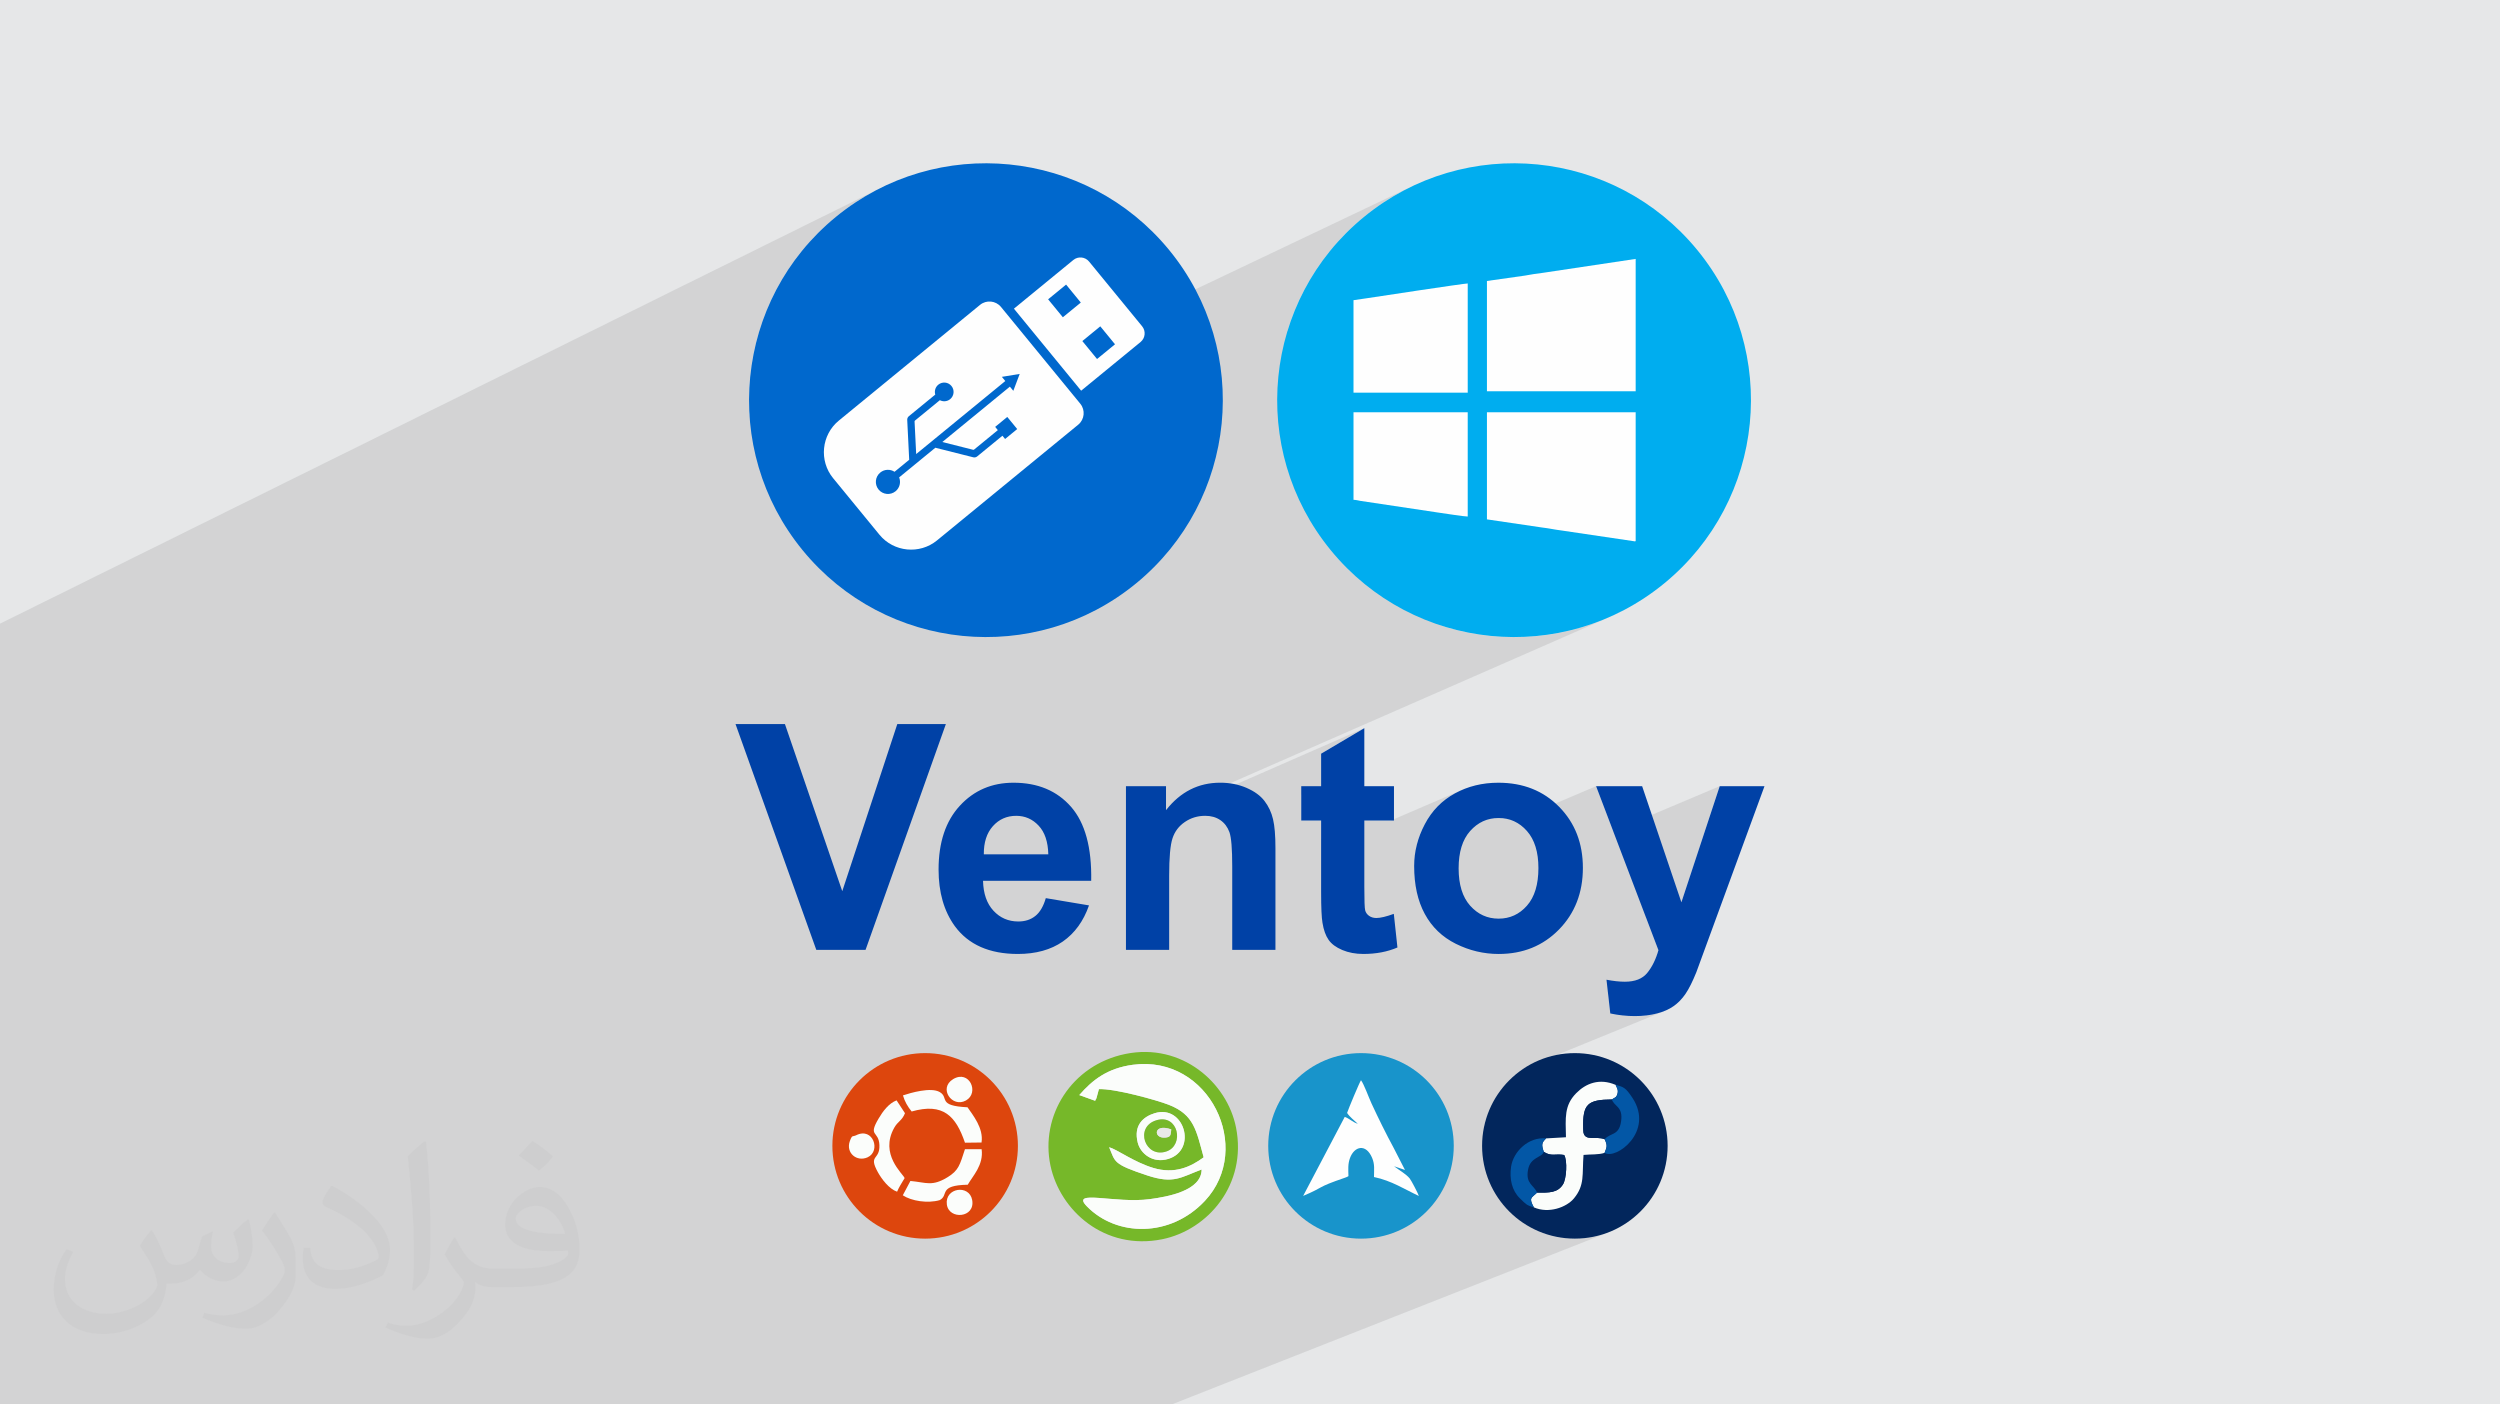
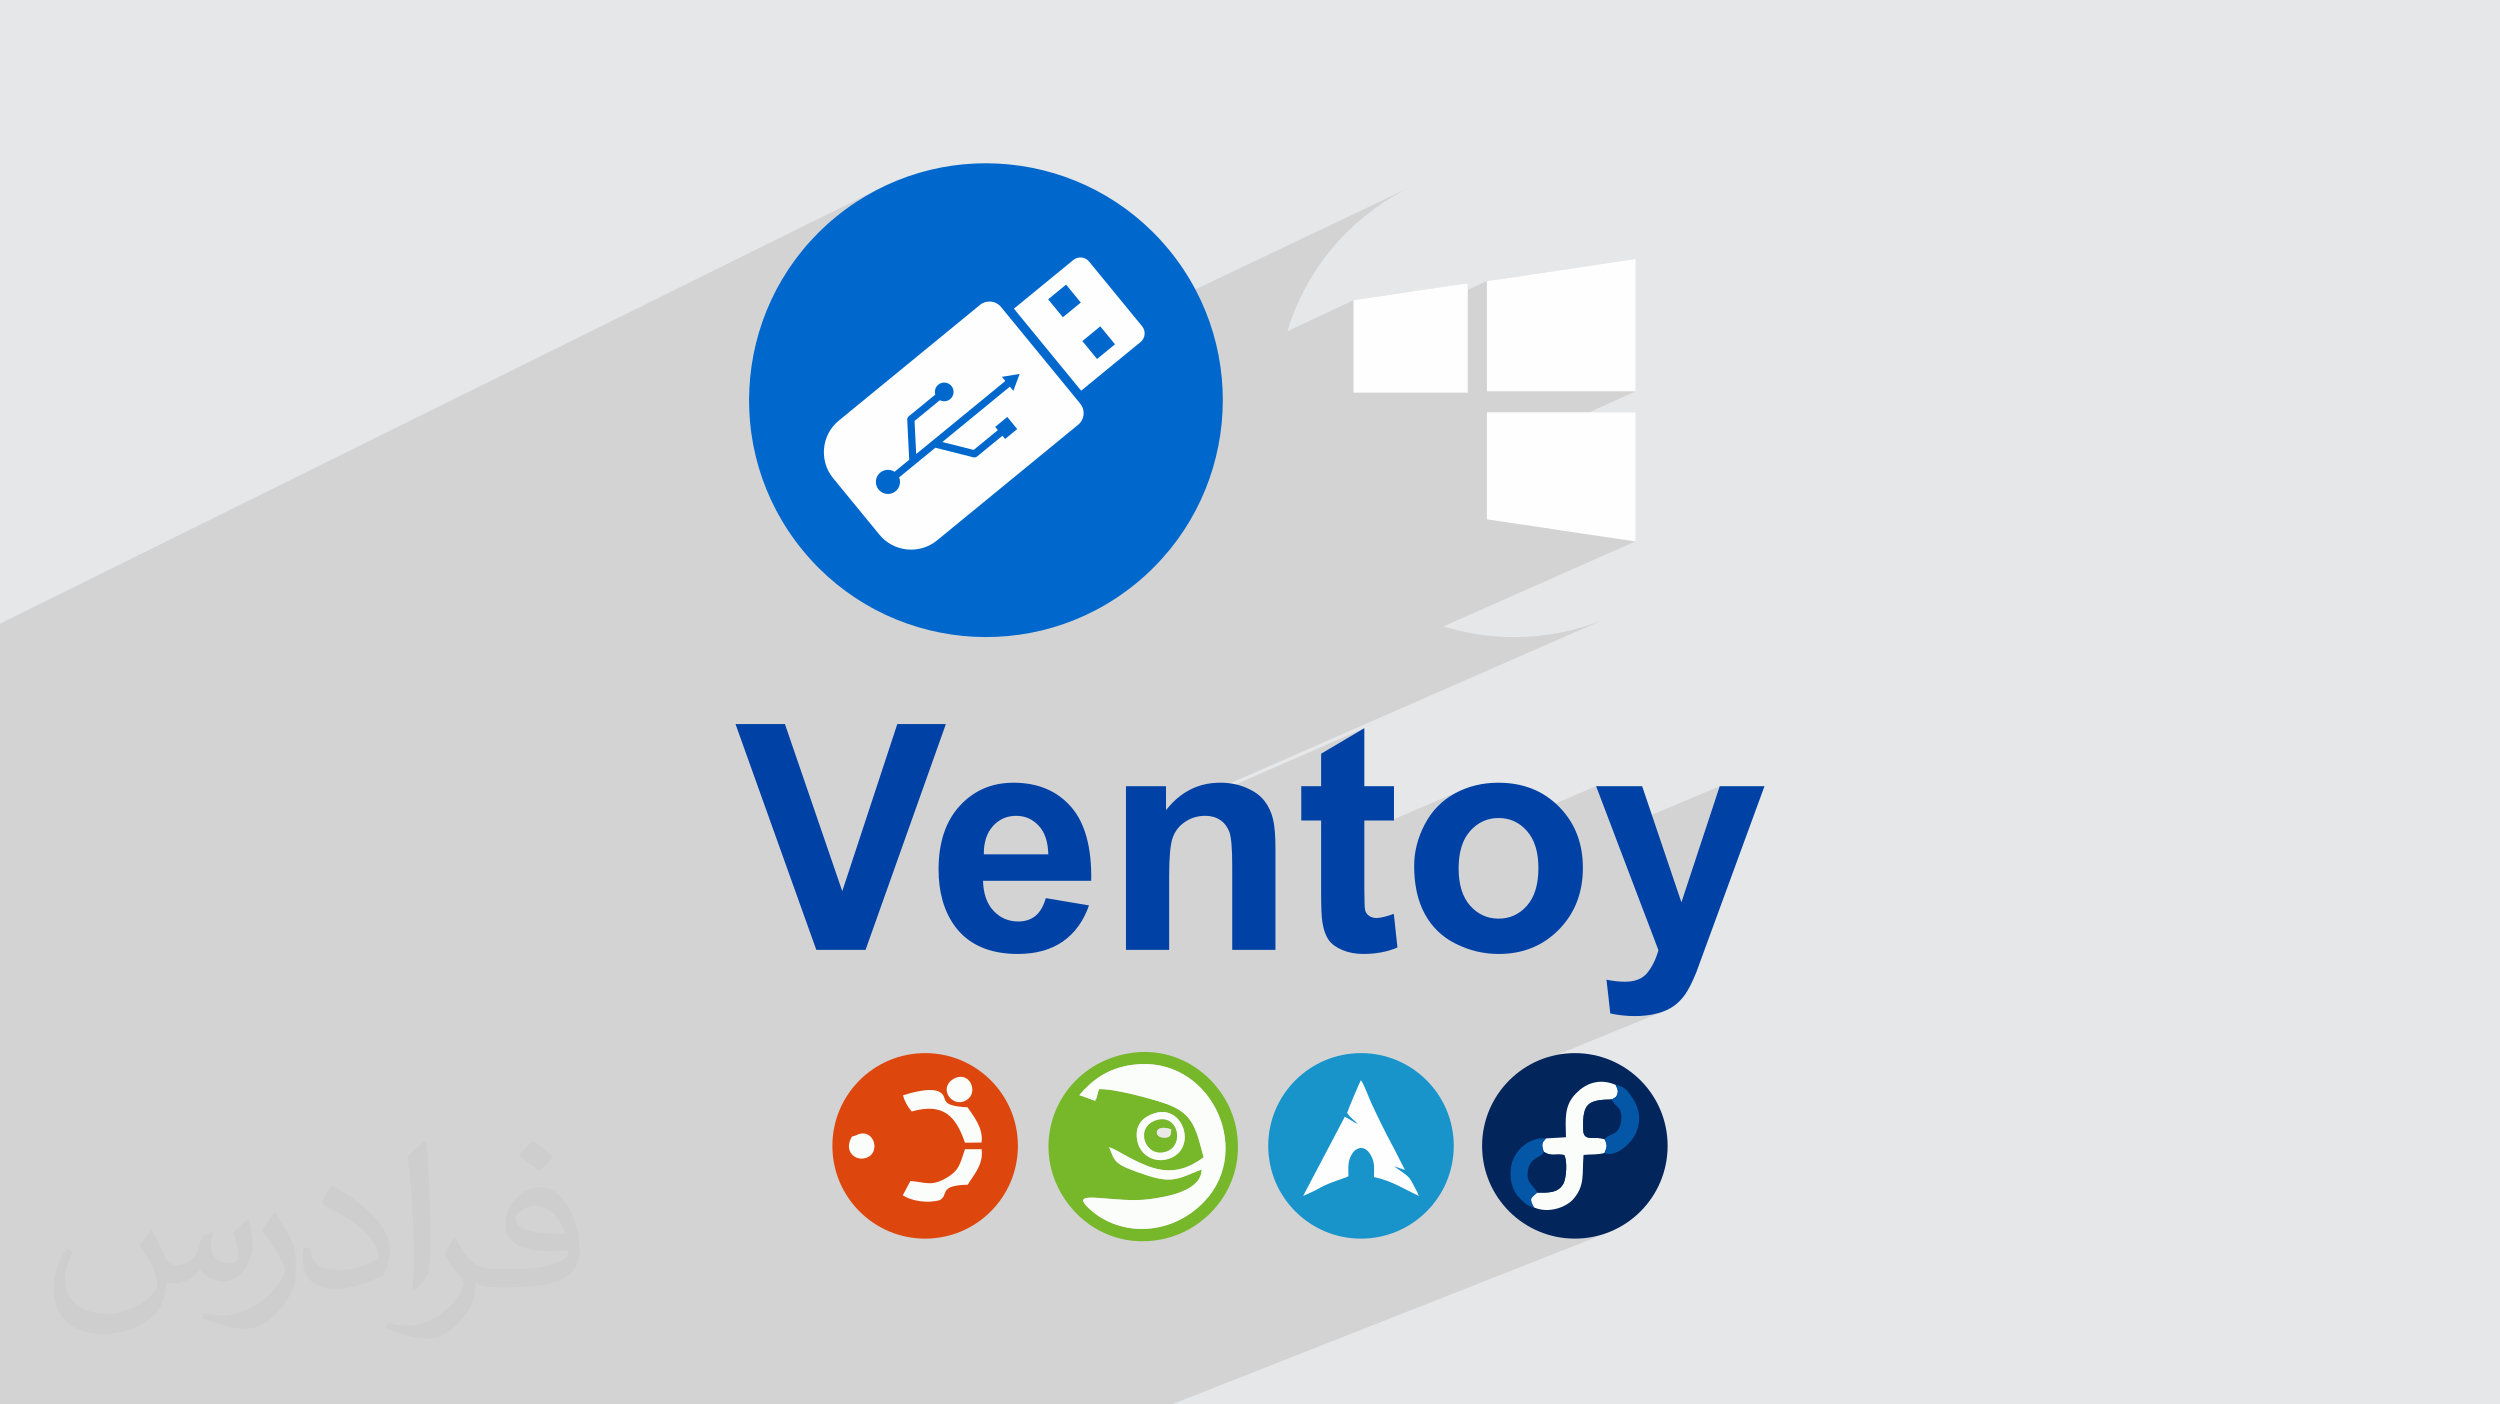
<svg xmlns="http://www.w3.org/2000/svg" xml:space="preserve" width="94.192mm" height="52.917mm" version="1.1" style="shape-rendering:geometricPrecision; text-rendering:geometricPrecision; image-rendering:optimizeQuality; fill-rule:evenodd; clip-rule:evenodd" viewBox="0 0 9404.92 5283.66">
  <defs>
    <style type="text/css">
   
    .fil8 {fill:#FEFEFE}
    .fil4 {fill:#0068CD}
    .fil7 {fill:#00ADEF}
    .fil14 {fill:#02265C}
    .fil15 {fill:#0357A6}
    .fil13 {fill:#1894CB}
    .fil11 {fill:#76B829}
    .fil9 {fill:#DD460D}
    .fil0 {fill:#E6E7E8}
    .fil12 {fill:#E9E9E8}
    .fil10 {fill:#FBFDFB}
    .fil5 {fill:#FEFEFE}
    .fil3 {fill:#0041A6;fill-rule:nonzero}
    .fil6 {fill:#0068CD;fill-rule:nonzero}
    .fil2 {fill:#373435;fill-opacity:0.031}
    .fil1 {fill:#2B2A29;fill-opacity:0.102}
   
  </style>
  </defs>
  <g id="Layer_x0020_1">
    <polygon class="fil0" points="-0,0 9404.92,0 9404.92,5283.66 -0,5283.66 " />
    <polygon class="fil1" points="3706.17,5283.66 3668.67,5283.66 3628.21,5283.66 3611.77,5283.66 3547.31,5283.66 3546.06,5283.66 3542.8,5283.66 3448.11,5283.66 3441.32,5283.66 3410.62,5283.66 3390.71,5283.66 3386.66,5283.66 3375.86,5283.66 3329.96,5283.66 3298.6,5283.66 3279.85,5283.66 3219.76,5283.66 3197.21,5283.66 3190.26,5283.66 3173.51,5283.66 3104.76,5283.66 3103.79,5283.66 3031.63,5283.66 3004.91,5283.66 2967.38,5283.66 2956.79,5283.66 2954.66,5283.66 2950.68,5283.66 2871.47,5283.66 2858.25,5283.66 2842.94,5283.66 2800.21,5283.66 2745.83,5283.66 2735.79,5283.66 2635.98,5283.66 2632.44,5283.66 2630.88,5283.66 2619.24,5283.66 2575.67,5283.66 2527.55,5283.66 2490.37,5283.66 2467.12,5283.66 2420.33,5283.66 2398.95,5283.66 2367.06,5283.66 2366.07,5283.66 2366.01,5283.66 2291.02,5283.66 2275.82,5283.66 2275.12,5283.66 2267.67,5283.66 2250.81,5283.66 2224.08,5283.66 2199.69,5283.66 2166.99,5283.66 2161.01,5283.66 2154.62,5283.66 2098.59,5283.66 2082.65,5283.66 2040.21,5283.66 1963.85,5283.66 1958.59,5283.66 1909.04,5283.66 1900.78,5283.66 1863.58,5283.66 1861.14,5283.66 1840.33,5283.66 1805.17,5283.66 1787.57,5283.66 1778.77,5283.66 1776.96,5283.66 1776.83,5283.66 1710.53,5283.66 1708.89,5283.66 1695.48,5283.66 1688.41,5283.66 1661.85,5283.66 1656.04,5283.66 1640.83,5283.66 1615.75,5283.66 1576.41,5283.66 1524.57,5283.66 1461.05,5283.66 1416.4,5283.66 1400.03,5283.66 1392.46,5283.66 1382.17,5283.66 1381.72,5283.66 1381.26,5283.66 1370.8,5283.66 1343.33,5283.66 1342.19,5283.66 1339.94,5283.66 1311.26,5283.66 1307.13,5283.66 1287.48,5283.66 1275.48,5283.66 1193.55,5283.66 1171.9,5283.66 1106.88,5283.66 1086.69,5283.66 1059.5,5283.66 1008.33,5283.66 1001.51,5283.66 992.94,5283.66 991.24,5283.66 966.16,5283.66 930.04,5283.66 904.15,5283.66 870.54,5283.66 831.31,5283.66 827.53,5283.66 819.94,5283.66 768.54,5283.66 766.93,5283.66 711.19,5283.66 704.06,5283.66 682.14,5283.66 671.86,5283.66 663.31,5283.66 618.78,5283.66 567.69,5283.66 567.65,5283.66 549.51,5283.66 549.5,5283.66 472.39,5283.66 459.04,5283.66 445.29,5283.66 400.11,5283.66 323.5,5283.66 271.13,5283.66 250.35,5283.66 137.61,5283.66 130,5283.66 126.81,5283.66 37.1,5283.66 -0,5283.66 -0,5273 -0,5261.82 -0,5244.22 -0,5236.34 -0,5207.1 -0,5141.73 -0,5140.64 -0,5138.5 -0,5119.54 -0,5100.9 -0,5092.5 -0,5092.49 -0,5090.12 -0,5085.74 -0,5051.46 -0,5048.35 -0,5036.7 -0,5009.14 -0,4998.31 -0,4986.63 -0,4974.21 -0,4970.15 -0,4944.29 -0,4936.8 -0,4935.57 -0,4922.26 -0,4830.16 -0,4829.23 -0,4826.84 -0,4761.57 -0,4760.6 -0,4759.95 -0,4759.43 -0,4755.84 -0,4750.75 -0,4639.4 -0,4616.38 -0,4427.43 -0,4332.13 -0,4262.41 -0,4255.15 -0,4196.53 -0,4195.33 -0,4174.12 -0,4106.45 -0,4076.95 -0,4011.15 -0,3994.58 -0,3899.82 -0,3822.75 -0,3725.95 -0,3706.68 -0,3680.83 -0,3676.09 -0,3665.65 -0,3643.91 -0,3535.82 -0,3521.06 -0,3519.85 -0,3503.41 -0,3449.11 -0,3445.23 -0,3437.24 -0,3434.4 -0,3433.65 -0,3419.74 -0,3419.62 -0,3417.95 -0,3401.8 -0,3390.9 -0,3390.63 -0,3375.19 -0,3375.16 -0,3365.9 -0,3360.54 -0,3349.25 -0,3348.11 -0,3344.88 -0,3343.63 -0,3339.68 -0,3319.57 -0,3307.1 -0,3279.68 -0,3268.09 -0,3259.48 -0,3232.4 -0,3228.08 -0,3220.86 -0,3212.16 -0,3205.07 -0,3204.99 -0,3199.54 -0,3194.96 -0,3190.52 -0,3163.27 -0,3133.73 -0,3132.7 -0,3106.37 -0,3019.7 -0,2998.6 -0,2967.45 -0,2967.42 -0,2957.03 -0,2924.31 -0,2923.52 -0,2346.18 3334.14,696.51 3294.47,716.15 3255.55,737.9 3217.46,761.8 3180.27,787.83 3144.05,816 3109.31,845.98 3076.48,877.33 3045.57,909.99 3016.58,943.88 2989.54,978.91 2964.44,1015.01 2941.29,1052.11 2920.1,1090.1 2900.87,1128.94 2883.62,1168.52 2868.36,1208.78 2855.08,1249.64 2843.8,1291.02 2834.53,1332.82 2827.27,1374.99 2822.04,1417.44 2818.83,1460.09 2817.66,1502.86 2818.53,1545.68 2819.75,1563.44 3696.34,1140.63 3706.53,1136.52 3706.73,1136.48 4045,973.33 4052.63,970.24 4060.6,968.72 4068.66,968.75 4076.57,970.31 4084.09,973.37 4090.97,977.89 4096.98,983.86 4270.91,1196.1 5320.97,696.51 5281.31,716.15 5242.39,737.9 5204.3,761.8 5167.11,787.83 5130.89,816 5096.14,845.98 5063.31,877.33 5032.41,909.99 5003.43,943.88 4976.38,978.91 4951.27,1015.01 4928.13,1052.11 4906.93,1090.1 4887.71,1128.94 4870.46,1168.52 4855.19,1208.78 4843.07,1246.09 5091.86,1129.29 5091.87,1129.29 5146.75,1121.26 5150.84,1120.63 5156.53,1119.76 5163.7,1118.68 5172.24,1117.37 5182.04,1115.88 5193,1114.21 5204.99,1112.4 5217.92,1110.44 5231.67,1108.35 5246.13,1106.17 5261.19,1103.9 5276.74,1101.55 5292.68,1099.16 5308.88,1096.72 5325.26,1094.27 5341.67,1091.82 5358.04,1089.38 5374.22,1086.98 5390.14,1084.63 5405.67,1082.34 5420.68,1080.13 5435.1,1078.04 5448.8,1076.05 5461.66,1074.21 5473.59,1072.52 5484.47,1070.99 5494.19,1069.66 5502.64,1068.52 5509.71,1067.61 5515.29,1066.94 5519.27,1066.53 5521.54,1066.39 5521.54,1090.72 5593.82,1057.01 5735.72,1036.93 5744.25,1035.43 5752.8,1033.94 5761.39,1032.49 5770.01,1031.08 5778.71,1029.73 5787.48,1028.46 5796.33,1027.29 5805.31,1026.23 6153.34,974.02 6153.34,1471.97 5979.18,1550.95 6153.34,1550.95 6153.34,2035.51 6152.02,2036.1 6152.02,2036.84 5430.5,2356.28 5440.08,2359.4 5481.46,2370.67 5523.27,2379.95 5565.43,2387.21 5607.89,2392.44 5650.54,2395.64 5693.31,2396.81 5736.13,2395.93 5778.91,2393.01 5821.58,2388.01 5864.05,2380.96 5906.26,2371.82 5948.11,2360.6 5989.54,2347.29 6030.45,2331.87 6070.78,2314.36 4235.77,3118.35 4235.77,3131.9 5132.55,2739.22 4970.01,2835.32 4970.01,2957.54 4895.26,2990.05 4895.26,3086.86 4970.01,3086.86 4970.01,3156.96 5132.54,3086.89 5232.08,3086.89 5501.3,2971.04 5491.83,2975.27 5482.47,2979.81 5473.24,2984.65 5464.22,2989.79 5455.45,2995.23 5446.94,3000.93 5438.7,3006.91 5430.71,3013.17 5422.97,3019.72 5415.5,3026.54 5408.29,3033.65 5401.34,3041.04 5394.65,3048.71 5388.22,3056.66 5382.05,3064.91 5376.14,3073.44 5370.48,3082.24 5365.09,3091.35 5359.96,3100.74 5355.11,3110.25 5350.58,3119.81 5346.36,3129.4 5342.45,3139.04 5338.87,3148.72 5335.59,3158.44 5332.63,3168.2 5329.98,3178.01 5327.64,3187.85 5325.62,3197.74 5325.58,3197.98 5579.15,3089.6 5592.85,3084.27 5607.18,3080.46 5622.16,3078.17 5637.77,3077.41 5653.32,3078.17 5668.25,3080.46 5682.53,3084.26 5695.45,3089.31 6004.4,2957.57 6004.38,2957.59 6068.75,3126.95 6469.48,2957.57 6325.32,3394.38 6191.54,3449.98 6238.88,3574.55 6235.05,3587.17 6230.81,3599.23 6226.15,3610.73 6221.11,3621.68 6215.67,3632.06 6209.83,3641.87 6203.6,3651.11 6196.98,3659.78 6189.69,3667.63 6181.47,3674.43 6172.34,3680.17 6162.27,3684.86 6048.68,3731.58 6057.77,3812.62 6069.14,3814.91 6080.57,3816.92 6092.06,3818.62 6103.58,3820.01 6115.15,3821.1 6126.76,3821.87 6138.43,3822.34 6150.12,3822.5 6161.61,3822.34 6172.81,3821.87 6183.71,3821.1 6194.29,3820.01 6204.58,3818.61 6214.55,3816.91 6224.22,3814.91 6233.56,3812.62 6242.65,3810.04 6251.36,3807.24 6259.7,3804.18 5732.42,4019.45 5729.44,4021.37 5715.76,4031.1 5702.57,4041.46 5689.91,4052.43 5677.78,4063.99 5666.23,4076.11 5655.27,4088.77 5644.9,4101.95 5635.18,4115.64 5626.1,4129.8 5617.7,4144.41 5609.99,4159.45 5603,4174.91 5596.76,4190.77 5591.27,4206.98 5586.56,4223.54 5583.01,4238.94 5976.34,4079.55 5985.28,4076.06 5994.5,4073.26 6004.01,4071.22 6013.81,4069.95 6023.87,4069.51 6034.19,4069.94 6044.77,4071.3 6055.59,4073.6 6066.66,4076.92 6077.95,4081.27 6087.77,4083.91 6096.16,4086.49 6103.57,4089.54 6110.45,4093.59 6117.22,4099.18 6124.35,4106.84 6132.26,4117.1 6141.41,4130.5 6154.38,4154.03 6162.46,4176.94 6166.14,4199.05 6165.93,4220.21 6162.29,4240.23 6155.72,4258.95 6146.71,4276.2 6135.75,4291.79 6123.32,4305.57 6109.93,4317.37 6096.04,4327.01 6082.16,4334.32 5955.21,4385.04 5954.95,4394.33 5954.64,4405.19 5954.21,4415.58 5953.56,4425.56 5952.6,4435.2 5951.23,4444.55 5949.33,4453.72 5946.82,4462.73 5943.57,4471.68 5939.5,4480.62 5934.51,4489.62 5928.47,4498.75 5921.31,4508.09 5915.64,4514.31 5909.13,4520.26 5901.84,4525.88 5893.83,4531.12 5885.19,4535.9 5876,4540.19 5727.87,4599.03 5729.44,4600.14 5743.59,4609.21 5758.2,4617.62 5773.25,4625.32 5788.72,4632.31 5804.56,4638.56 5820.78,4644.05 5837.33,4648.75 5854.22,4652.65 5871.4,4655.71 5888.86,4657.94 5906.59,4659.29 5924.55,4659.74 5942.51,4659.29 5960.24,4657.94 5977.7,4655.71 5994.88,4652.65 6011.77,4648.75 6028.32,4644.05 6044.54,4638.56 4407.39,5283.66 4004.18,5283.66 3969.99,5283.66 3906.59,5283.66 3834.65,5283.66 3804.17,5283.66 3784.36,5283.66 " />
    <path class="fil2" d="M571.37 4628.22c17.95,27.21 29.6,53.36 40.96,82.43 8.45,16.91 12.93,48.09 52.57,48.09 11.61,0 28.28,-3.42 43.06,-11.61 16.63,-8.73 29.32,-21.94 35.94,-42l15.85 -53.36 38.57 -19.02 2.64 2.64c-5.27,20.09 -6.59,39.36 -6.59,54.43 0,44.63 38.57,61.56 69.22,61.56 17.95,0 34.09,-8.73 34.09,-25.11 0,-21.13 -8.98,-57.06 -20.62,-89.29 17.95,-17.95 35.94,-35.94 56.53,-50.47l3.17 1.6c8.98,38.04 14,75.56 14,100.66 0,24.57 -10.83,51.79 -19.81,69.49 -18.49,34.87 -51.25,62.62 -90.87,62.62 -30.1,0 -63.65,-15.07 -86.66,-43.06l-1.32 0c-21.66,26.96 -55.22,51.25 -108.86,51.25l-16.63 0c-2.64,35.41 -10.29,60.49 -21.94,82.95 -31.95,62.34 -126.81,106.47 -216.1,106.47 -124.17,0 -186.51,-71.59 -186.51,-166.96 0,-58.91 19.27,-113.6 48.88,-152.42l24.29 10.04c-18.49,35.41 -30.91,68.68 -30.91,101.45 0,89.29 72.66,131.83 156.4,131.83 77.68,0 173.83,-49.41 191.28,-106.72 -6.59,-62.62 -30.1,-91.93 -66.04,-148.99 10.83,-19.02 24.83,-38.04 42.28,-58.38l3.17 0 0 0 0 0 -0.02 -0.09zm1432.14 -336.04c26.15,16.39 51.79,35.66 76.87,57.85 -14,19.81 -31.45,37.79 -53.11,53.64 -25.11,-20.34 -50.19,-37.79 -75.84,-56.27 17.42,-19.55 34.62,-38.29 52.04,-55.22l0 0 0 0 0 0 0 0 0 0 0.03 0zm13.47 244.11c-42.28,0 -76.87,27.75 -76.87,48.34 0,44.13 84.53,57.85 185.72,57.31 -12.68,-51.79 -57.06,-105.68 -108.86,-105.68l0.01 0.03zm-94.86 236.19c54.96,0 103.04,-1.6 139.74,-10.83 40.96,-10.29 75.56,-30.91 75.56,-45.17 0,-3.7 0,-8.19 -1.32,-11.89 -22.98,2.11 -49.41,2.11 -72.38,2.11 -74.49,0 -131.55,-16.91 -154.02,-58.66 -5.55,-11.61 -9.51,-24.57 -9.51,-39.36 0,-40.43 17.42,-79.79 48.09,-107 25.61,-22.45 53.89,-36.44 82.67,-36.44 52.04,0 93.51,41.75 122.57,107.54 15.85,35.94 26.68,77.4 26.68,129.72 0,34.87 -9.51,64.19 -31.17,85.85 -40.43,39.11 -114.92,53.89 -229.04,53.89l-51.79 0 0 0 -13.47 0c-28.28,0 -48.62,-5.02 -64.72,-17.42l-2.64 0c0.79,6.59 1.32,12.93 1.32,19.02 0,25.61 -8.45,58.38 -25.61,84.53 -50.72,75.3 -105.68,108.04 -153.24,108.04 -48.09,0 -107,-18.49 -160.11,-42.54l9.51 -18.49c17.17,7.13 40.96,11.89 73.7,11.89 85.85,0 198.66,-82.43 212.66,-163 -3.17,-6.59 -8.98,-15.32 -17.17,-24.57 -25.11,-29.85 -40.96,-54.68 -55.75,-80.83 12.68,-25.11 24.29,-45.17 35.13,-63.4l4.49 -0.53c36.72,74.77 69.99,117.55 144.23,117.55l11.61 0 0 0 53.89 0 0 0 0 0 0 0 0 0 0 0 0.09 0.01zm-371.98 79c6.34,-34.34 6.87,-72.91 6.87,-108.86l0 -53.36c0,-99.6 -12.68,-244.36 -22.98,-338.68 17.95,-19.27 43.06,-42 62.87,-57.31l5.81 1.6c13.47,118.62 16.63,256 16.63,383.06 0,33.3 -1.32,65.79 -4.49,89.55 -1.85,30.1 -19.27,52.83 -56.53,87.7l-8.19 -3.7zm-382.8 -157.19c1.85,46.77 24.83,83.49 105.15,83.49 49.93,0 92.19,-12.93 138.96,-35.13 8.45,-3.7 12.93,-8.73 12.93,-12.93 0,-29.32 -22.45,-68.15 -60.23,-103.55 -36.72,-33.3 -85.34,-62.62 -130.76,-82.18 -15.6,-6.59 -20.62,-13.47 -20.62,-20.09 0,-13.47 17.95,-41.75 32.77,-62.09l5.02 -0.53c52.04,27.21 110.17,67.64 153.24,112.53 39.11,41.47 63.4,83.49 63.4,129.19 0,33.81 -10.29,65.51 -26.96,95.11 -57.06,28.79 -117.83,50.72 -178.06,50.72 -73.17,0 -123.1,-34.34 -123.1,-114.92 0,-8.73 0,-22.19 3.17,-39.64l25.11 0 0 0 0 0 0 0 0 0 0 0 -0.02 0zm-132.37 -132.9l45.45 73.45c16.63,27.21 32.23,56.81 32.23,103.55l0 59.7c0,48.34 -30.91,100.13 -80.83,151.38 -39.11,34.62 -73.7,49.41 -105.68,49.41 -47.55,0 -101.98,-14.79 -164.85,-41.75l7.13 -18.49c19.81,5.27 42.79,9.77 71.06,9.77 90.36,-0.53 182.8,-66.57 225.08,-147.15 5.02,-9.26 6.87,-17.95 6.87,-24.04 0,-9.26 -5.02,-19.55 -8.98,-28.79 -22.98,-43.31 -48.62,-82.95 -76.87,-119.68 14.79,-23.25 29.6,-45.7 45.7,-67.9l3.7 0.53 0 0 0 0 0 0 0 0 0 0 -0.02 0.01z" />
    <g id="_2536794853648">
      <g>
        <path class="fil3" d="M3070.9 3573.33l-303.93 -849.49 185.88 0 215.73 628.81 207.04 -628.81 182.72 0 -302.15 849.49 -185.29 0zm863.34 -194.57l162.54 27.29c-20.78,59.52 -53.81,104.8 -98.68,136.03 -45.08,31.06 -101.44,46.68 -168.88,46.68 -106.97,0 -186.27,-35.02 -237.48,-105.01 -40.54,-56.15 -60.9,-126.96 -60.9,-212.57 0,-102.04 26.69,-182.12 79.89,-239.86 53.19,-57.94 120.63,-86.81 202.08,-86.81 91.37,0 163.54,30.26 216.52,90.77 52.8,60.51 78.09,153.25 75.73,278.22l-406.93 0c1.19,48.24 14.23,85.82 39.34,112.7 24.92,26.91 56.15,40.35 93.34,40.35 25.52,0 46.87,-6.93 64.08,-20.78 17.4,-13.82 30.44,-36.18 39.37,-67.02l-0.02 0zm9.48 -164.92c-1.2,-47.26 -13.25,-83.25 -36.38,-107.78 -23.12,-24.71 -51.22,-36.97 -84.45,-36.97 -35.38,0 -64.65,13.06 -87.79,38.97 -23.13,25.89 -34.4,61.29 -34.01,105.79l242.62 0 0.01 -0.01zm854.43 359.49l-162.54 0 0 -313.81c0,-66.45 -3.54,-109.35 -10.47,-128.75 -7.13,-19.56 -18.39,-34.6 -34.21,-45.46 -15.83,-10.87 -34.81,-16.24 -56.95,-16.24 -28.48,0 -53.98,7.73 -76.53,23.13 -22.75,15.44 -38.15,36 -46.45,61.29 -8.51,25.51 -12.66,72.59 -12.66,141.38l0 278.43 -162.55 0 0 -615.77 150.68 0 0 90.34c54,-69 121.81,-103.4 203.88,-103.4 36,0 69.01,6.51 98.86,19.37 30.06,13.07 52.6,29.47 67.83,49.46 15.41,20.16 26.09,42.91 32.03,68.42 6.12,25.51 9.09,61.91 9.09,109.35l0 382.23 0.01 0.03zm445.93 -615.76l0 129.31 -111.54 0 0 249.34c0,50.63 1,80.1 3.17,88.39 2.18,8.31 6.92,15.23 14.65,20.76 7.5,5.34 16.6,8.11 27.47,8.11 15.23,0 36.98,-5.13 65.65,-15.62l13.64 126.57c-37.76,16.21 -80.48,24.32 -128.33,24.32 -29.26,0 -55.56,-4.95 -79.1,-14.86 -23.54,-9.89 -40.73,-22.72 -51.61,-38.35 -11.05,-15.83 -18.57,-36.98 -22.93,-63.88 -3.35,-18.98 -5.14,-57.34 -5.14,-115.29l0 -269.52 -74.75 0 0 -129.31 74.75 0 0 -122.22 162.54 -96.09 0 218.32 111.54 0 -0.01 0.03zm75.94 300.37c0,-54.18 13.25,-106.57 39.94,-157.2 26.69,-50.83 64.45,-89.37 113.29,-116.08 48.85,-26.67 103.22,-40.12 163.55,-40.12 93.13,0 169.25,30.25 228.79,90.77 59.52,60.69 89.17,137.01 89.17,229.55 0,93.34 -30.05,170.66 -89.95,231.97 -60.11,61.29 -135.64,91.96 -226.8,91.96 -56.35,0 -110.15,-12.86 -161.35,-38.36 -51.04,-25.51 -89.99,-62.86 -116.68,-112.32 -26.69,-49.24 -39.94,-109.35 -39.94,-180.16l-0.02 -0.01zm167.27 8.71c0,61.08 14.44,107.97 43.32,140.41 29.06,32.61 64.66,48.84 107.17,48.84 42.33,0 77.9,-16.23 106.6,-48.84 28.66,-32.44 43.08,-79.72 43.08,-141.59 0,-60.32 -14.45,-106.78 -43.08,-139.21 -28.69,-32.63 -64.29,-48.85 -106.6,-48.85 -42.51,0 -78.1,16.24 -107.17,48.85 -28.87,32.42 -43.32,79.28 -43.32,140.39zm517.12 -309.07l173.22 0 147.71 436.81 144.15 -436.81 168.47 0 -217.13 592.62 -39.16 106.99c-14.44,35.79 -28.09,63.07 -41.12,82.06 -12.86,18.78 -27.88,34.23 -44.69,45.88 -16.8,11.88 -37.57,20.96 -62.29,27.5 -24.51,6.51 -52.39,9.89 -83.44,9.89 -31.23,0 -62.09,-3.35 -92.35,-9.89l-14.24 -126.94c25.5,4.93 48.64,7.5 69.21,7.5 37.97,0 66.04,-11.05 84.24,-33.4 18.18,-22.36 32.21,-50.83 41.91,-85.23l-234.5 -616.96 0.02 -0.02z" />
        <g>
          <circle class="fil4" transform="matrix(0.385 0.47 -0.47 0.385 3709.04 1505.43)" r="1466.79" />
          <path class="fil5" d="M3765.64 1154.67l298.45 364.21c19.51,23.78 16,59.22 -7.8,78.72l-531.34 435.45c-65.44,53.63 -162.85,43.96 -216.49,-21.48l-174.37 -212.76c-53.62,-65.44 -43.95,-162.85 21.48,-216.49l531.36 -435.45c23.81,-19.5 59.21,-15.99 78.73,7.82l-0.02 -0.02z" />
          <path class="fil6" d="M3743.81 1605.85l10.02 12.24 -89.22 73.13c-1.07,0.86 -2.46,1.18 -3.79,0.84l-115.86 -29.23 254.2 -208.32 12.9 15.75 23.99 -63.59 -67.08 11.02 12.9 15.75 -335.26 274.73 -6.05 -122.45c-0.08,-1.36 0.52,-2.68 1.56,-3.55l93.58 -76.68c12.16,6.41 27.47,5.36 38.77,-3.88 15.02,-12.32 17.23,-34.5 4.91,-49.54 -12.31,-15.04 -34.49,-17.23 -49.53,-4.91 -11.29,9.25 -15.34,24.06 -11.43,37.24l-99.42 81.47c-4.08,3.35 -6.31,8.42 -6.07,13.66l7.42 150.14 -55.11 45.15c-16.18,-10.58 -37.95,-10.02 -53.7,2.87 -19.41,15.92 -22.26,44.56 -6.34,63.97 15.91,19.41 44.53,22.27 63.96,6.35 15.75,-12.9 20.59,-34.16 13.38,-52.1l136.15 -111.56 142.75 36.02c5.1,1.29 10.51,0.1 14.57,-3.24l95.06 -77.91 10.03 12.25 45.58 -37.36 -37.36 -45.59 -45.57 37.35 0.06 0z" />
          <path class="fil5" d="M4096.98 983.86l199.71 243.68c14.61,17.84 11.98,44.4 -5.86,59.03l-223.59 183.22 -252.89 -308.57 223.59 -183.22c17.85,-14.62 44.4,-11.98 59.04,5.86z" />
          <polygon class="fil6" points="4071.71,1283.02 4127.05,1350.59 4194.62,1295.21 4139.24,1227.65 " />
          <polygon class="fil6" points="3943.02,1126.01 3998.39,1193.55 4065.92,1138.2 4010.58,1070.63 " />
-           <circle class="fil7" transform="matrix(0.385 0.47 -0.47 0.385 5695.88 1505.43)" r="1466.79" />
          <g>
            <path class="fil8" d="M6153.34 974.02l-348.03 52.21c-24.08,2.69 -46.84,6.69 -69.59,10.7l-141.9 20.08 0 414.96 559.52 0 0 -497.96 0 0z" />
            <path class="fil8" d="M6153.34 2035.51l0 -484.56 -559.52 0 0 402.9 208.82 30.8c24.09,2.68 46.85,8.03 69.6,10.69l279.77 41.49 0 -1.33 1.33 0z" />
            <path class="fil8" d="M5091.86 1129.29l0 348.03 429.68 0 0 -410.94c-14.72,0 -340,49.54 -374.79,54.88l-54.88 8.03 0 1.34 0 -1.34 -0.01 0z" />
-             <path class="fil8" d="M5091.86 1880.24c6.69,0 20.08,2.68 25.42,4.01l294.49 44.17c21.41,2.68 93.71,14.72 109.76,14.72l0 -392.2 -429.68 0 0 329.28 0 -1.34 0 1.34 0 0.01z" />
          </g>
        </g>
      </g>
      <g>
        <g>
          <circle class="fil9" cx="3480.37" cy="4310.75" r="348.98" />
          <g>
            <path class="fil10" d="M3396.9 4120.82c6.57,23.17 17.87,42.34 32.69,60.6 119.17,-34.12 166.45,17.54 200.59,117.4l62.34 -0.75c8.24,-54.28 -33.06,-103.4 -52.73,-132.52 -115.14,-5.64 -68.18,-35.58 -104.21,-57.05 -33.35,-19.88 -110.69,2.98 -138.67,12.32z" />
            <path class="fil10" d="M3640.67 4456.86c17.99,-32.23 60.48,-74.01 52.15,-133.5l-62.67 -0.13c-19.4,58.61 -22.86,79.83 -66.77,106.22 -57.18,34.37 -76.88,19.36 -138.45,13.25l-28.64 53.96c31.91,21.36 93.59,31.37 138.76,18.2 36.41,-19.16 -7.86,-55.68 105.61,-58z" />
-             <path class="fil10" d="M3374.84 4483.12c6.37,-15.8 17.91,-33.81 28.35,-51.21 -6.55,-16.7 -95.12,-89.46 -39.12,-189.34 13.91,-24.8 28.99,-26.09 40.46,-54.72l-31.64 -48.35c-29.22,11.14 -51.09,40.37 -67.72,68.58 -40.95,69.49 0.85,44.3 3.14,99.8 2.41,58.14 -43.13,34.55 -5.67,102.13 14.13,25.49 42.03,62.88 72.21,73.12z" />
-             <path class="fil10" d="M3562 4531.18c7.69,58.59 107.55,51.16 95.31,-16.73 -10.8,-59.95 -103.59,-46.49 -95.31,16.73z" />
            <path class="fil10" d="M3221.2 4270.64c-14.01,7.01 -14.93,-3.23 -24.12,22.17 -16.14,44.56 26.44,79.52 67.04,60.86 50.76,-23.32 20.44,-114.72 -42.92,-83.02z" />
            <path class="fil10" d="M3585.68 4059.65c-56.61,34.23 -3.87,109.25 48.02,80.38 52.07,-28.99 12.81,-117.15 -48.02,-80.38z" />
          </g>
        </g>
        <g>
          <path class="fil11" d="M4344.2 4187.71c110.51,-33.89 161.59,137.92 51.23,172.01 -58.5,18.07 -105.03,-19.6 -115.41,-61.39 -16.25,-65.4 20.69,-97.28 64.17,-110.62zm-284.01 -68.1c48.61,-55.7 104.66,-101.01 201.8,-114 287.26,-38.43 456.13,314.18 270.8,511.97 -130.16,138.93 -332.35,135.46 -444.22,20.49 -63.41,-65.18 107.53,-9.55 236.81,-26.94 66.08,-8.91 194.55,-31.03 195.14,-111.54 -78.65,29.36 -104.53,55.45 -204.05,22.55 -131.75,-43.56 -120.08,-50.66 -143.98,-106.36 29.9,8.19 92.57,55.7 165.76,77.81 80.34,24.26 140.91,-3.64 189.8,-39.79 -27.5,-101.2 -36.41,-159.28 -127.58,-196.13 -48.1,-19.45 -208.25,-63.23 -266.46,-60.32l-8.84 32.55c-0.48,1.29 -2.09,6.3 -2.46,5.28 -0.36,-1.02 -1.4,3.69 -2.83,5.94l-59.72 -21.52zm173.95 -154.77c-204,41.58 -321.54,233.75 -282.41,419.68 35.8,170.06 204.06,321.04 420.13,277.53 171.71,-34.58 320.32,-205.72 278.09,-420.02 -33.33,-169.1 -204.73,-320.22 -415.81,-277.19z" />
          <path class="fil10" d="M4060.19 4119.61l59.72 21.52c1.43,-2.25 2.47,-6.96 2.83,-5.94 0.37,1.02 1.98,-3.99 2.46,-5.28l8.84 -32.55c58.2,-2.92 218.36,40.87 266.46,60.32 91.16,36.85 100.08,94.94 127.58,196.13 -48.9,36.15 -109.46,64.05 -189.8,39.79 -73.19,-22.12 -135.85,-69.62 -165.76,-77.81 23.9,55.7 12.23,62.79 143.98,106.36 99.52,32.9 125.4,6.81 204.05,-22.55 -0.6,80.51 -129.06,102.63 -195.14,111.54 -129.28,17.39 -300.23,-38.24 -236.81,26.94 111.87,114.98 314.05,118.44 444.22,-20.49 185.33,-197.79 16.46,-550.41 -270.8,-511.97 -97.14,12.99 -153.2,58.3 -201.8,114z" />
          <path class="fil10" d="M4349.78 4214.51c83.39,-25.66 106.8,94 38.13,117.22 -79.77,26.99 -121.58,-91.54 -38.13,-117.22zm-5.58 -26.8c-43.48,13.34 -80.42,45.22 -64.17,110.62 10.37,41.79 56.9,79.46 115.41,61.39 110.35,-34.09 59.28,-205.9 -51.23,-172.01z" />
          <path class="fil11" d="M4383.79 4279.64c-46.16,4.35 -45.25,-55.39 22.46,-30.87 -2.49,20.28 -0.65,28.82 -22.46,30.87zm-34.01 -65.13c-83.44,25.68 -41.64,144.21 38.13,117.22 68.67,-23.22 45.26,-142.88 -38.13,-117.22z" />
          <path class="fil12" d="M4406.25 4248.77c-67.71,-24.51 -68.62,35.23 -22.46,30.87 21.81,-2.06 19.97,-10.59 22.46,-30.87z" />
        </g>
        <g>
          <circle class="fil13" cx="5120.02" cy="4310.75" r="348.98" />
          <path class="fil8" d="M5067.72 4186.82c8.63,13.87 29.86,31.03 40.43,40.91 -20.17,-6.42 -31.17,-19.57 -49.28,-26.08l-156.48 297.3c83.43,-35.21 46.76,-30.54 156.21,-68.03 1.19,-0.4 4.67,-1.68 5.78,-2.15 7.1,-3.01 4.83,-2.09 8.41,-4.31 -0.67,-25.69 -2.3,-45.81 5.79,-67.9 16.3,-44.51 60.03,-55.93 83.34,-0.55 10.35,24.59 7.11,43.48 6.96,71.92 66.18,13.64 116.35,46.82 168.76,71.19 -2.77,-9.32 -28.03,-57.86 -34.26,-65.64 -13.45,-16.83 -41.87,-32.59 -58.91,-46.05l40.98 13.92 -41.8 -81.58c-14.56,-26.64 -29.82,-56.57 -43.72,-84.44 -13.47,-26.98 -27.13,-55.69 -40.41,-84.23 -10.44,-22.45 -27.81,-71.57 -39.52,-87.35 -5.2,6.75 -48.7,110.89 -52.29,123.06z" />
        </g>
        <g>
          <circle class="fil14" cx="5924.56" cy="4310.75" r="348.98" />
          <g>
            <path class="fil10" d="M5816.59 4282.6c-17.12,16.2 -18.05,23.58 -8.91,50.54 28.91,18.71 43.1,5.97 76.68,11.87 12.9,21.48 8.77,90.07 -4.75,111.01 -19.95,30.88 -49.78,31.25 -96.96,30.45 -22.32,21.15 -31.96,19.26 -12.36,55.5 55.66,24.76 123.25,-0.1 151.01,-33.89 41.43,-50.41 30.06,-89.52 35.9,-163.32 27.07,-2.81 56.85,-0.1 79.26,-7.88 8.72,-22.45 11.32,-26.95 0.26,-51.04 -32.33,-12.99 -72.83,8.62 -79.82,-25.6 -0.55,-2.68 -0.87,-11.26 -0.95,-14.31 -2.62,-93.78 17.01,-108.8 108.02,-109.83 10.19,-7.86 16.36,-5.47 20.78,-20.98 4.49,-15.78 -2.99,-23.68 -6.8,-33.85 -60.82,-26.11 -112.19,-5.73 -148.56,31.48 -45.19,46.25 -39.88,91.75 -38.34,165.55l-74.46 4.29z" />
            <path class="fil14" d="M5782.66 4486.48c47.18,0.8 77.01,0.43 96.96,-30.45 13.52,-20.94 17.65,-89.53 4.75,-111.01 -33.58,-5.9 -47.78,6.84 -76.68,-11.87 -7.34,22.83 -50.3,18.3 -59.3,67.75 -9.55,52.4 21.19,56.46 34.27,85.59z" />
            <path class="fil14" d="M6036.72 4285.84c20.9,-25.2 53.52,-12.08 61.7,-66.61 8.6,-57.33 -26.24,-55.8 -34.45,-83.13 -91,1.04 -110.63,16.06 -108.02,109.83 0.08,3.05 0.4,11.63 0.95,14.31 6.99,34.22 47.49,12.61 79.82,25.6z" />
            <path class="fil15" d="M6063.97 4136.1c8.21,27.34 43.04,25.8 34.45,83.13 -8.18,54.53 -40.8,41.41 -61.7,66.61 11.06,24.09 8.46,28.6 -0.26,51.04 41.78,28.08 188.01,-79.53 104.95,-206.39 -26.45,-40.38 -34.98,-41.63 -63.46,-49.23 3.81,10.16 11.29,18.07 6.8,33.85 -4.42,15.51 -10.58,13.12 -20.78,20.98z" />
            <path class="fil15" d="M5770.29 4541.97c-19.6,-36.24 -9.95,-34.35 12.36,-55.5 -13.08,-29.13 -43.81,-33.19 -34.27,-85.59 9,-49.45 51.96,-44.92 59.3,-67.75 -9.15,-26.96 -8.22,-34.35 8.91,-50.54 -66.61,-6.54 -123.47,49.59 -131.94,106.59 -6.85,46.17 3.33,90.23 33.24,118.97 21.27,20.44 23.46,25.89 52.4,33.82z" />
          </g>
        </g>
      </g>
    </g>
  </g>
</svg>